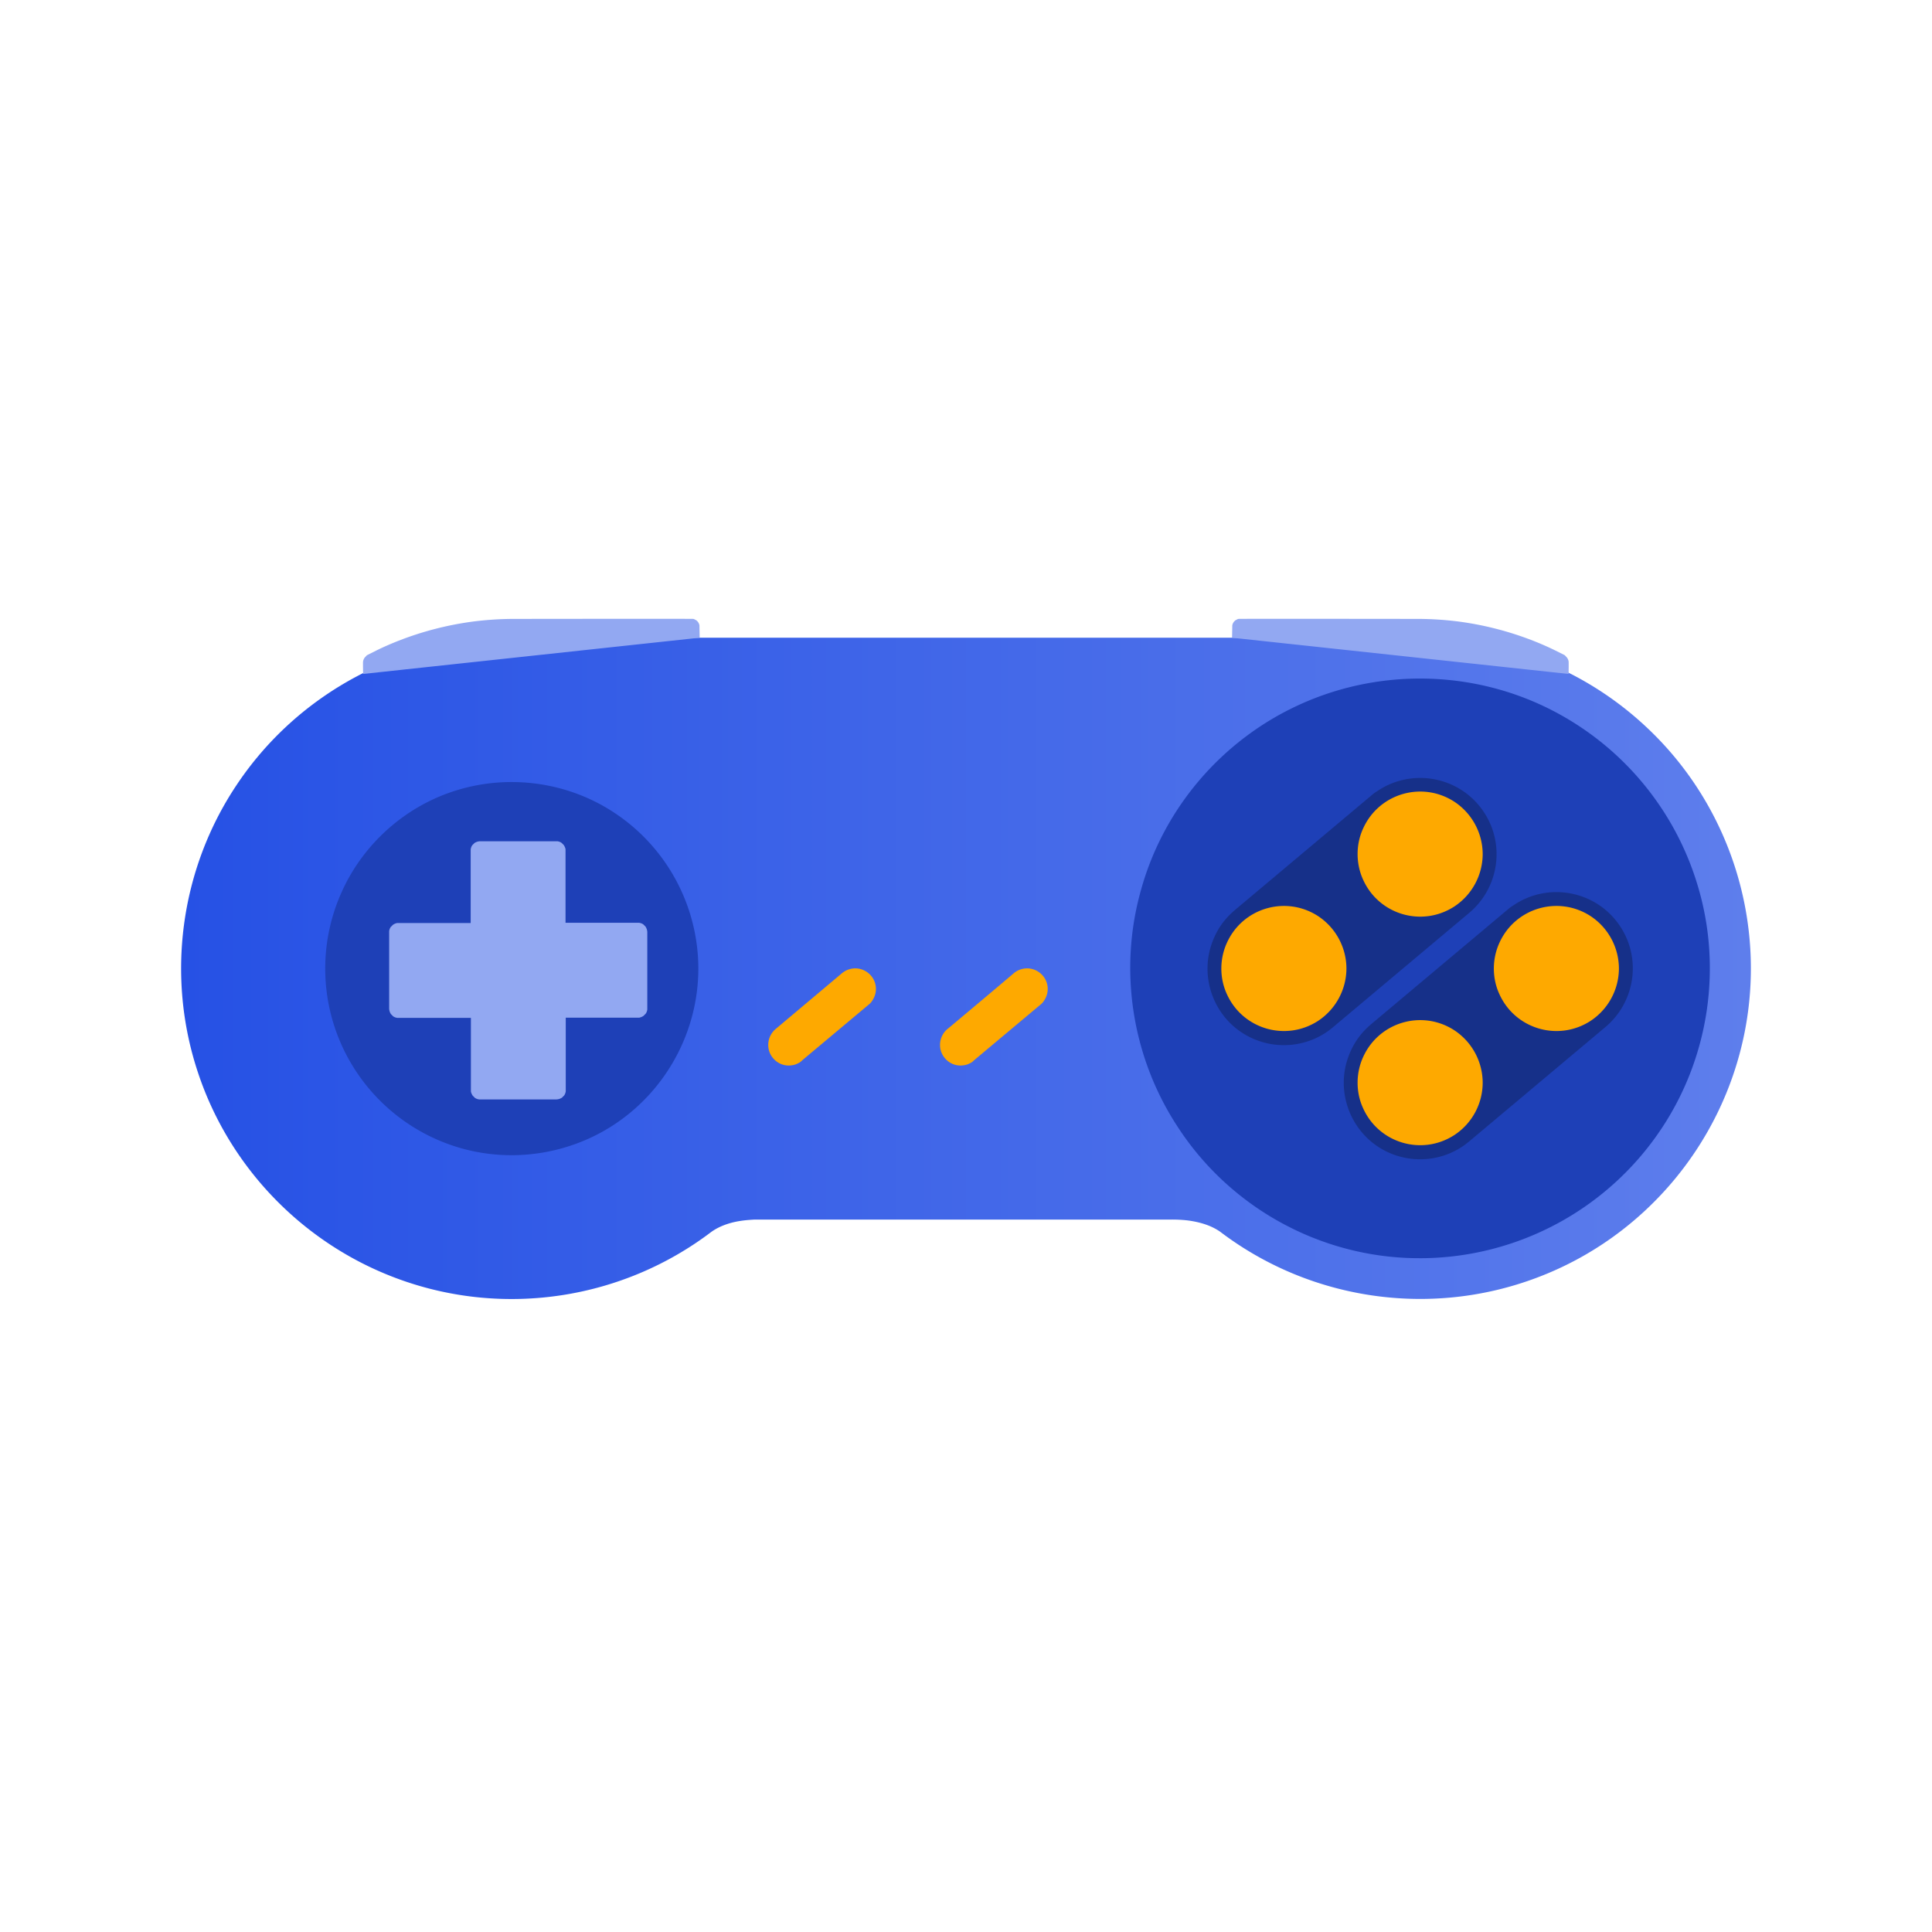
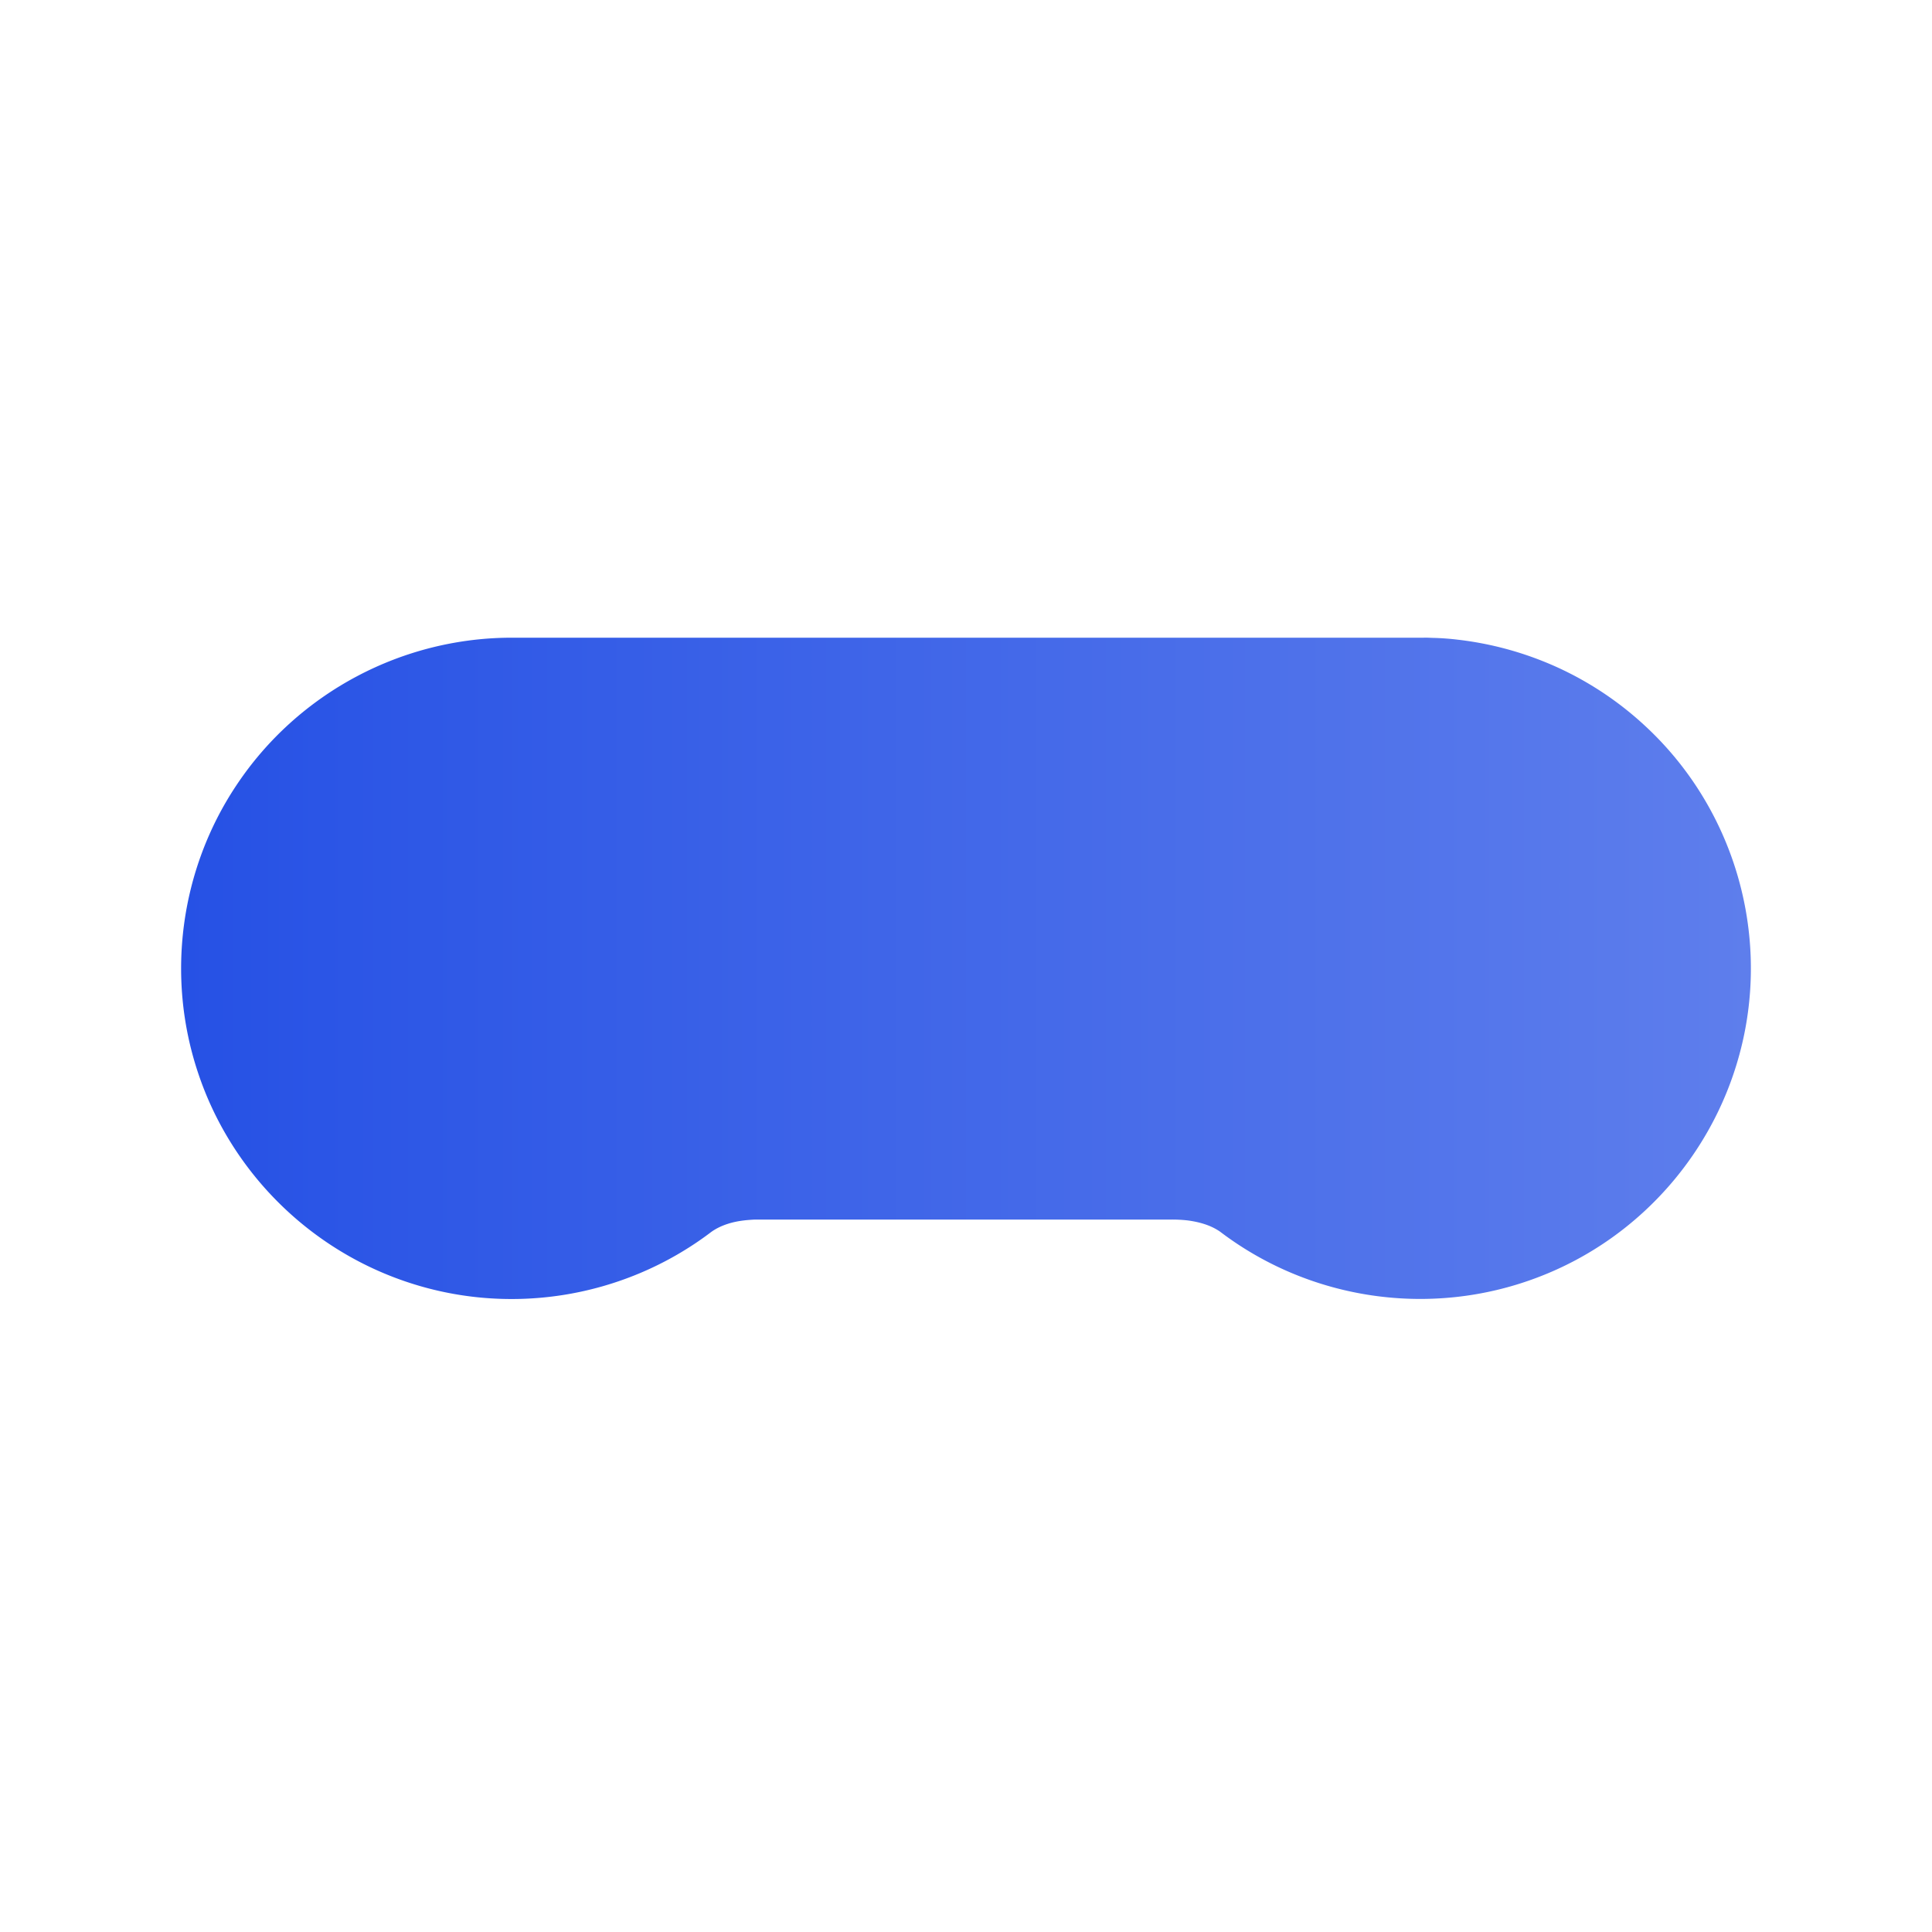
<svg xmlns="http://www.w3.org/2000/svg" fill="none" height="128" width="128">
  <path fill="url(#A)" d="M34.08 42.25c-7.388-.059-14.352 3.643-18.434 9.802-3.716 5.589-4.652 12.64-2.531 19.004 2.107 6.364 7.081 11.455 13.401 13.723 6.949 2.502 14.747 1.302 20.628-3.175.629-.439 1.39-.658 2.136-.746.234-.029.483-.044.717-.059h.249 27.358a9.19 9.19 0 0 1 1.097.059c.746.102 1.507.307 2.136.746 5.984 4.55 13.957 5.706 20.993 3.043 7.037-2.648 12.245-8.793 13.738-16.166s-.937-15.054-6.394-20.218c-2.033-1.931-4.432-3.467-7.036-4.491a22.03 22.03 0 0 0-5.545-1.39 17.26 17.26 0 0 0-1.522-.117c-.19 0-.585-.029-.761-.015h-.38-59.85z" />
-   <path fill="#1e40b7" d="M94.077 83.36a19.23 19.23 0 0 0 16.078-8.705c3.087-4.711 3.95-10.621 2.311-16.02a19.25 19.25 0 0 0-10.445-11.967c-5.018-2.282-10.856-2.282-15.888 0-5.135 2.326-9.027 6.847-10.533 12.274-1.507 5.311-.614 11.075 2.414 15.698 3.526 5.442 9.612 8.734 16.063 8.719zm-47.81-19.195a12.39 12.39 0 0 0-5.603-10.343c-3.028-1.99-6.847-2.531-10.314-1.492-3.394 1.009-6.232 3.496-7.695 6.73a12.35 12.35 0 0 0 0 10.226 12.39 12.39 0 0 0 7.9 6.788c3.409.966 7.139.395 10.109-1.551 3.482-2.282 5.603-6.203 5.603-10.358z" />
-   <path fill="#163089" d="M97.34 60.479c2.048-1.726 2.414-4.74.819-6.891-1.565-2.121-4.52-2.677-6.759-1.273l-.293.19c-.088.059-.19.146-.278.22l-9.026 7.578c-.029.029-.102.088-.132.117a5.04 5.04 0 0 0-.702.775c-.278.38-.497.805-.658 1.244-.688 1.858-.205 3.965 1.2 5.354a5.07 5.07 0 0 0 5.618 1.01 5.03 5.03 0 0 0 .907-.527l.205-.161.073-.059 9.027-7.578zm9.026 7.563c2.048-1.726 2.414-4.74.819-6.891-1.565-2.121-4.52-2.677-6.759-1.273l-.292.19c-.088.058-.191.146-.278.219l-9.026 7.578c-.029.029-.102.088-.132.117a5.04 5.04 0 0 0-.702.775A5.07 5.07 0 0 0 89.338 70c-.688 1.858-.205 3.965 1.2 5.355 1.478 1.463 3.731 1.858 5.618 1.009a5.06 5.06 0 0 0 .907-.527l.205-.161.073-.058 9.027-7.578z" />
-   <path fill="#92a8f2" d="M81.627 42.25l.015-.819c.015-.088.058-.176.117-.249l.015-.015.015-.015.015-.015.029-.029c.015-.015.029-.015.029-.015.015-.015.029-.015.029-.015.015-.015.044-.015.044-.029.015 0 .029-.015.029-.015.015 0 .029-.015.029-.015.015 0 .044-.015.059-.015.029-.015 11.792 0 11.835 0a21.75 21.75 0 0 1 2.765.176 21.21 21.21 0 0 1 4.93 1.273 19.19 19.19 0 0 1 1.492.658l.586.293c.014 0 .014.015.014.015.015 0 .015.015.015.015.014 0 .014.015.014.015.015 0 .015.015.015.015.015 0 .015.015.015.015l.014.015.015.015.015.015.014.015a.55.55 0 0 1 .132.278c.015.029 0 .79 0 .834M46.355 42.25l-.015-.819c-.015-.088-.058-.176-.117-.249l-.015-.015-.015-.015-.015-.015-.029-.029c-.015-.015-.029-.015-.029-.015-.015-.015-.029-.015-.029-.015-.015-.015-.044-.015-.044-.029-.015 0-.029-.015-.029-.015-.015 0-.029-.015-.029-.015-.015 0-.044-.015-.059-.015-.029-.015-11.792 0-11.835 0a21.75 21.75 0 0 0-2.765.176 21.21 21.21 0 0 0-4.93 1.273c-.483.19-1.024.424-1.492.658l-.585.293c-.015 0-.015.015-.015.015-.015 0-.015.015-.015.015-.015 0-.015.015-.015.015-.015 0-.015.015-.015.015-.015 0-.015.015-.015.015l-.015.015-.015.015-.015.015-.015.015a.55.55 0 0 0-.132.278c-.015.029 0 .79 0 .834m7.128 16.501v-4.784-.088c.015-.102.044-.19.102-.278l.015-.015.015-.015.015-.015.015-.015.015-.015.015-.015.015-.015.015-.015.015-.015.015-.015a.72.72 0 0 1 .366-.117h5.033.088a.64.64 0 0 1 .278.102l.015.015.015.015.015.015.015.015.015.015.015.015.015.015.015.015.015.015.015.015c.059.088.102.19.117.278v.088 4.784h4.784.088a.64.64 0 0 1 .278.103l.015.015.015.015.015.015.015.015.015.015.015.015.015.015.015.015.015.015.015.015a.72.72 0 0 1 .117.366v5.033.088a.64.64 0 0 1-.102.278l-.015.015-.015.015-.015.015-.015.015-.015.015-.015.015-.015.015-.015.015-.015.015-.015.015a.77.77 0 0 1-.278.117h-.088-4.784v4.784.088a.64.64 0 0 1-.102.278l-.015.015-.015.015-.015.015-.015.015-.015.015-.015.015-.015.015-.015.015-.015.015-.015.015a.72.72 0 0 1-.366.117h-5.033-.088a.64.64 0 0 1-.278-.102l-.015-.015-.015-.015-.015-.015-.015-.015-.015-.015-.015-.015-.015-.015-.015-.015-.015-.015-.015-.015c-.059-.088-.102-.19-.117-.278v-.088-4.784h-4.784-.088a.64.64 0 0 1-.278-.102l-.015-.015-.015-.015-.015-.015-.015-.015-.015-.015-.015-.015-.015-.015-.015-.015-.015-.015-.015-.015a.72.72 0 0 1-.117-.366v-5.033-.088a.64.64 0 0 1 .102-.278l.015-.015.015-.015.015-.015.015-.015.015-.015.015-.015.015-.015.015-.015.015-.015.015-.015c.088-.059.19-.102.278-.117h.088 4.784z" />
-   <path fill="#fea900" d="M89.205 64.165a4.18 4.18 0 0 0-1.873-3.467c-2.136-1.39-4.989-.556-6.042 1.756-.497 1.083-.497 2.355 0 3.423 1.053 2.311 3.906 3.145 6.042 1.755a4.18 4.18 0 0 0 1.873-3.467zm18.053 0a4.18 4.18 0 0 0-1.872-3.467c-2.136-1.39-4.989-.556-6.042 1.756-.497 1.083-.497 2.355 0 3.423 1.053 2.311 3.906 3.145 6.042 1.755a4.18 4.18 0 0 0 1.872-3.467zm-9.026-7.578a4.18 4.18 0 0 1-1.873 3.467c-2.136 1.39-4.989.556-6.042-1.756-.497-1.083-.497-2.355 0-3.423 1.053-2.312 3.906-3.145 6.042-1.756a4.18 4.18 0 0 1 1.873 3.467zM51.387 68.174c-.6.512-.658 1.419-.117 1.99a1.34 1.34 0 0 0 1.214.41 1.07 1.07 0 0 0 .366-.117.79.79 0 0 0 .234-.146c.015-.015.044-.029.044-.044.015-.015 4.418-3.701 4.418-3.701.132-.102.219-.219.293-.351a1.35 1.35 0 0 0-.205-1.653c-.337-.337-.834-.483-1.287-.366a1.32 1.32 0 0 0-.395.161l-.132.088c-.029.029-4.418 3.716-4.433 3.731zm11.382 0c-.6.512-.658 1.419-.117 1.99a1.34 1.34 0 0 0 1.214.41 1.07 1.07 0 0 0 .366-.117c.073-.029.176-.088.234-.146.015-.015.044-.029.044-.044.015-.015 4.418-3.701 4.418-3.701.132-.102.219-.219.293-.351a1.35 1.35 0 0 0-.205-1.653c-.336-.337-.834-.483-1.287-.366-.132.029-.278.088-.395.161l-.132.088c-.015.029-4.404 3.716-4.433 3.731zm35.463 3.555a4.18 4.18 0 0 0-1.873-3.467c-2.136-1.39-4.989-.556-6.042 1.756-.497 1.083-.497 2.355 0 3.423 1.053 2.311 3.906 3.145 6.042 1.756a4.16 4.16 0 0 0 1.873-3.467z" />
  <defs>
    <linearGradient gradientUnits="userSpaceOnUse" y2="64.155" x2="116" y1="64.155" x1="12" id="A">
      <stop stop-color="#2651e5" />
      <stop stop-color="#5e7eec" offset="1" />
    </linearGradient>
  </defs>
</svg>